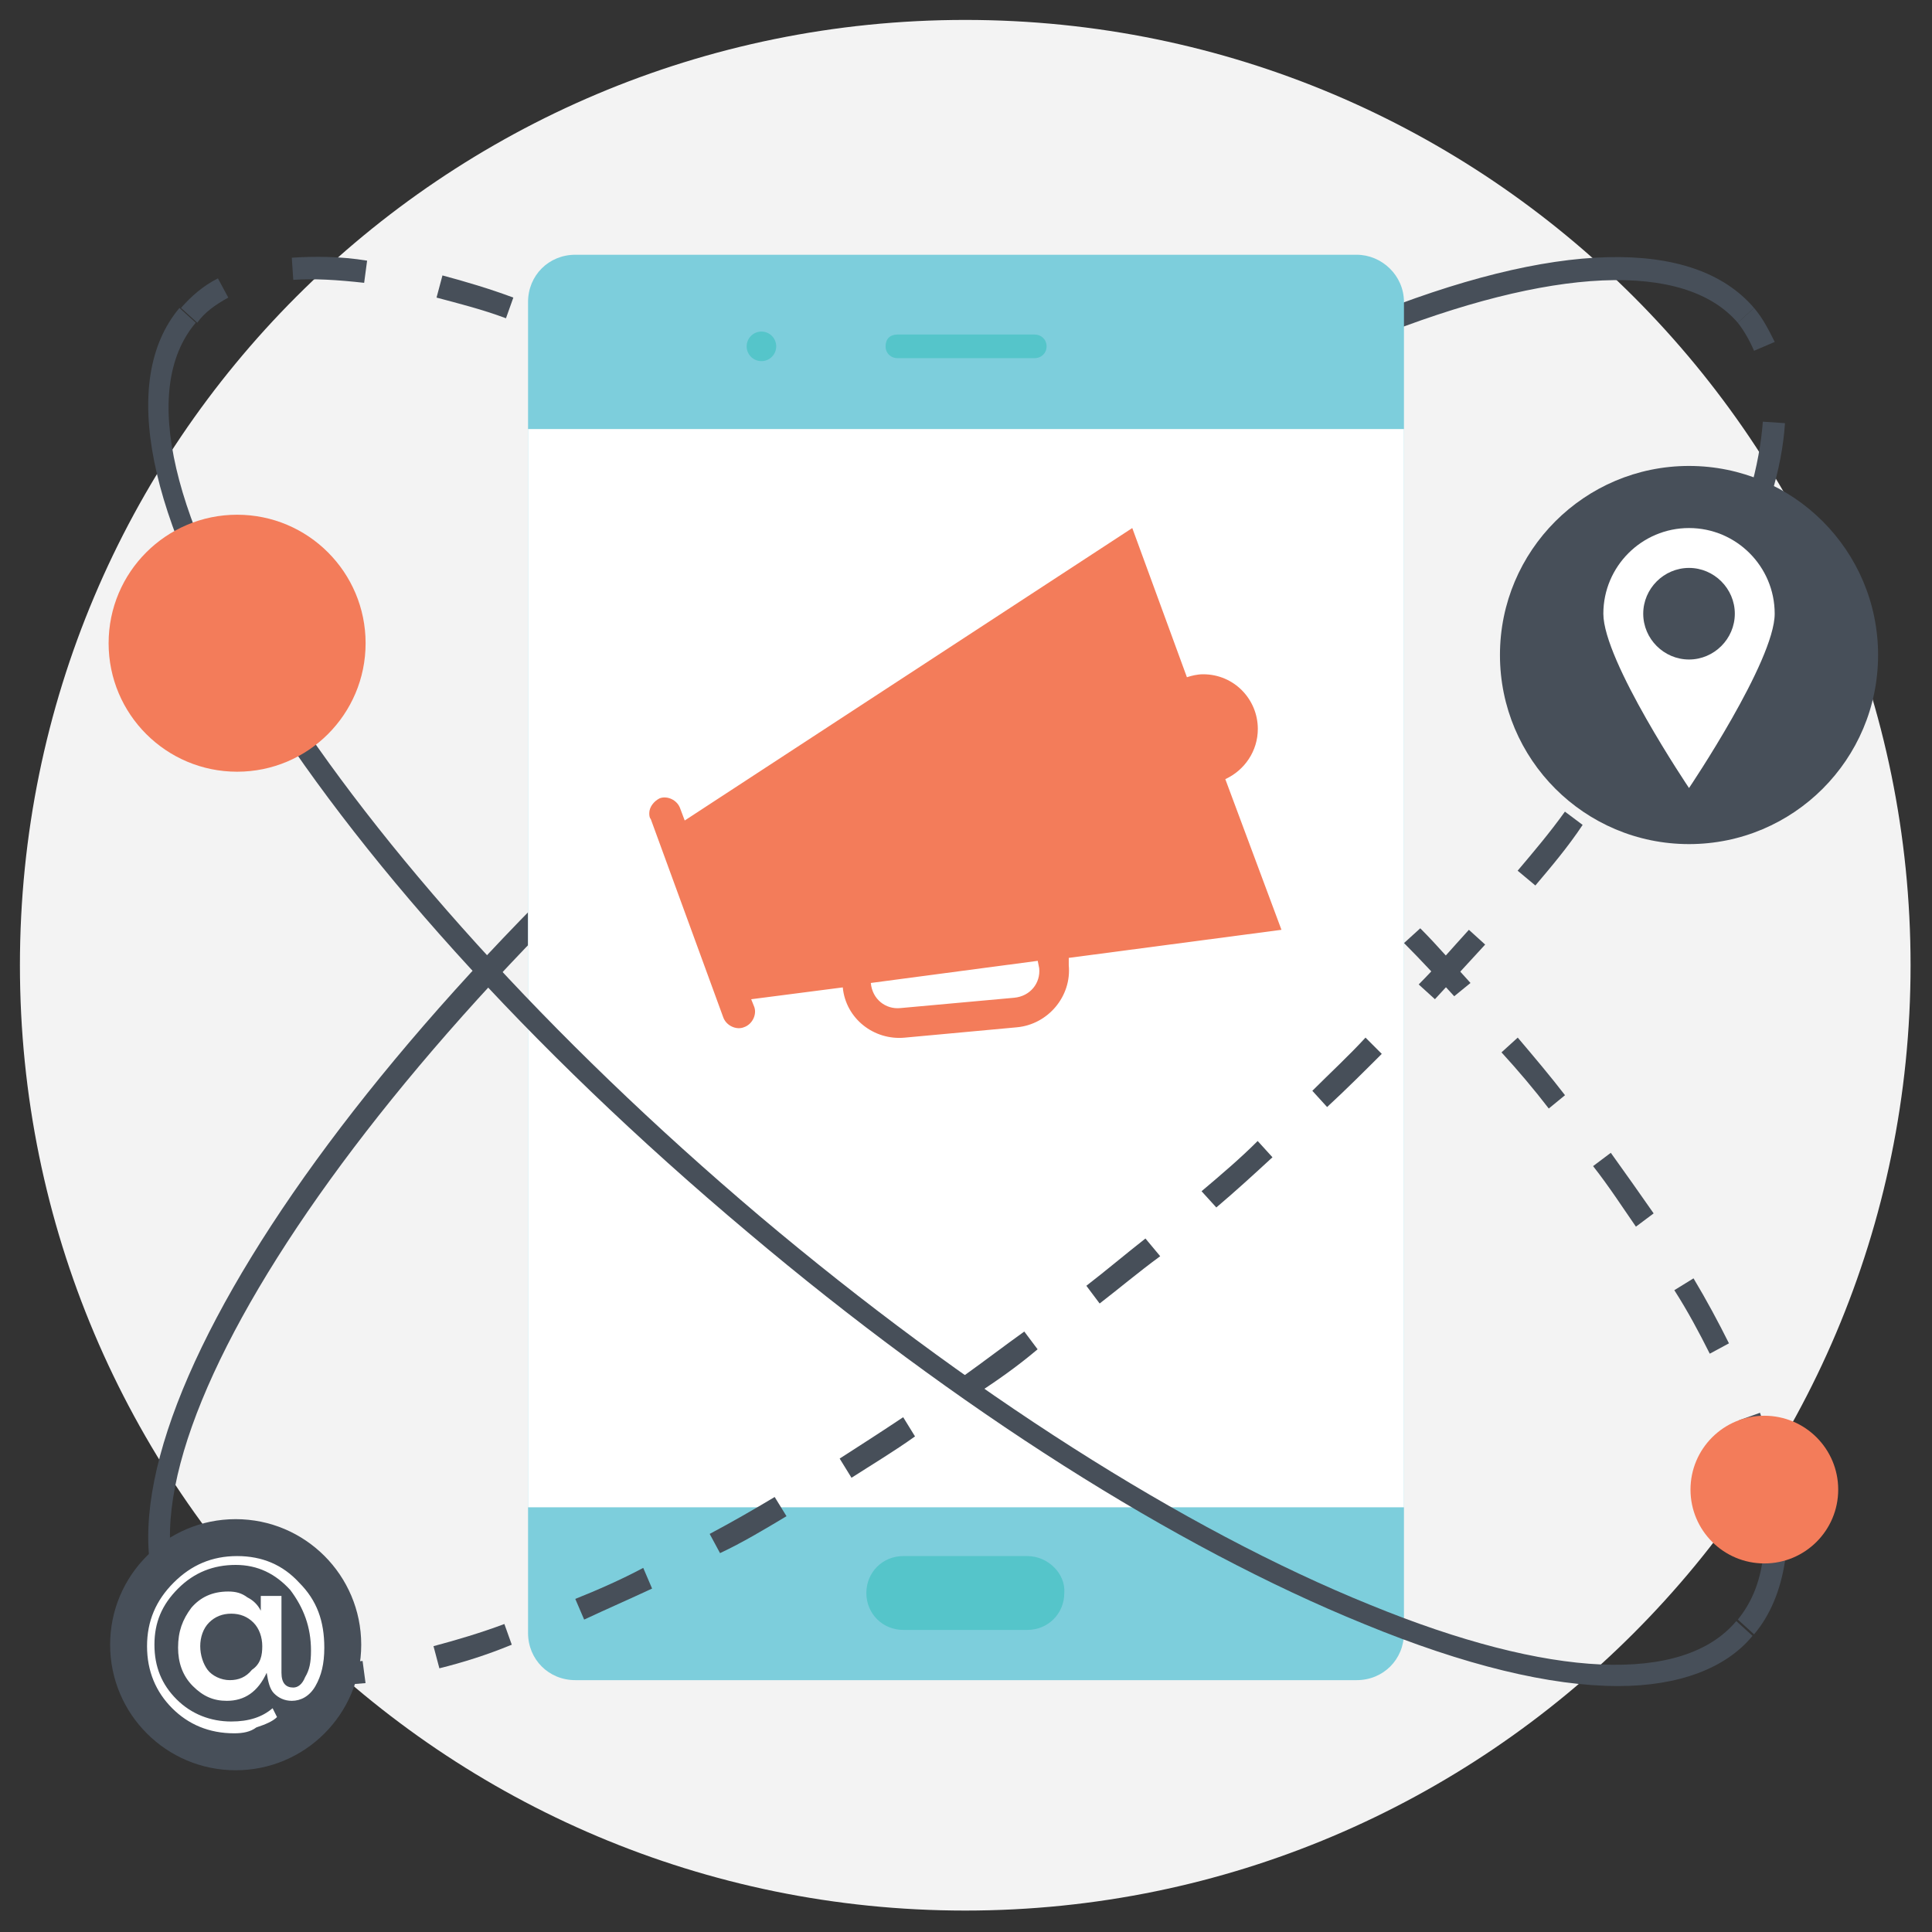
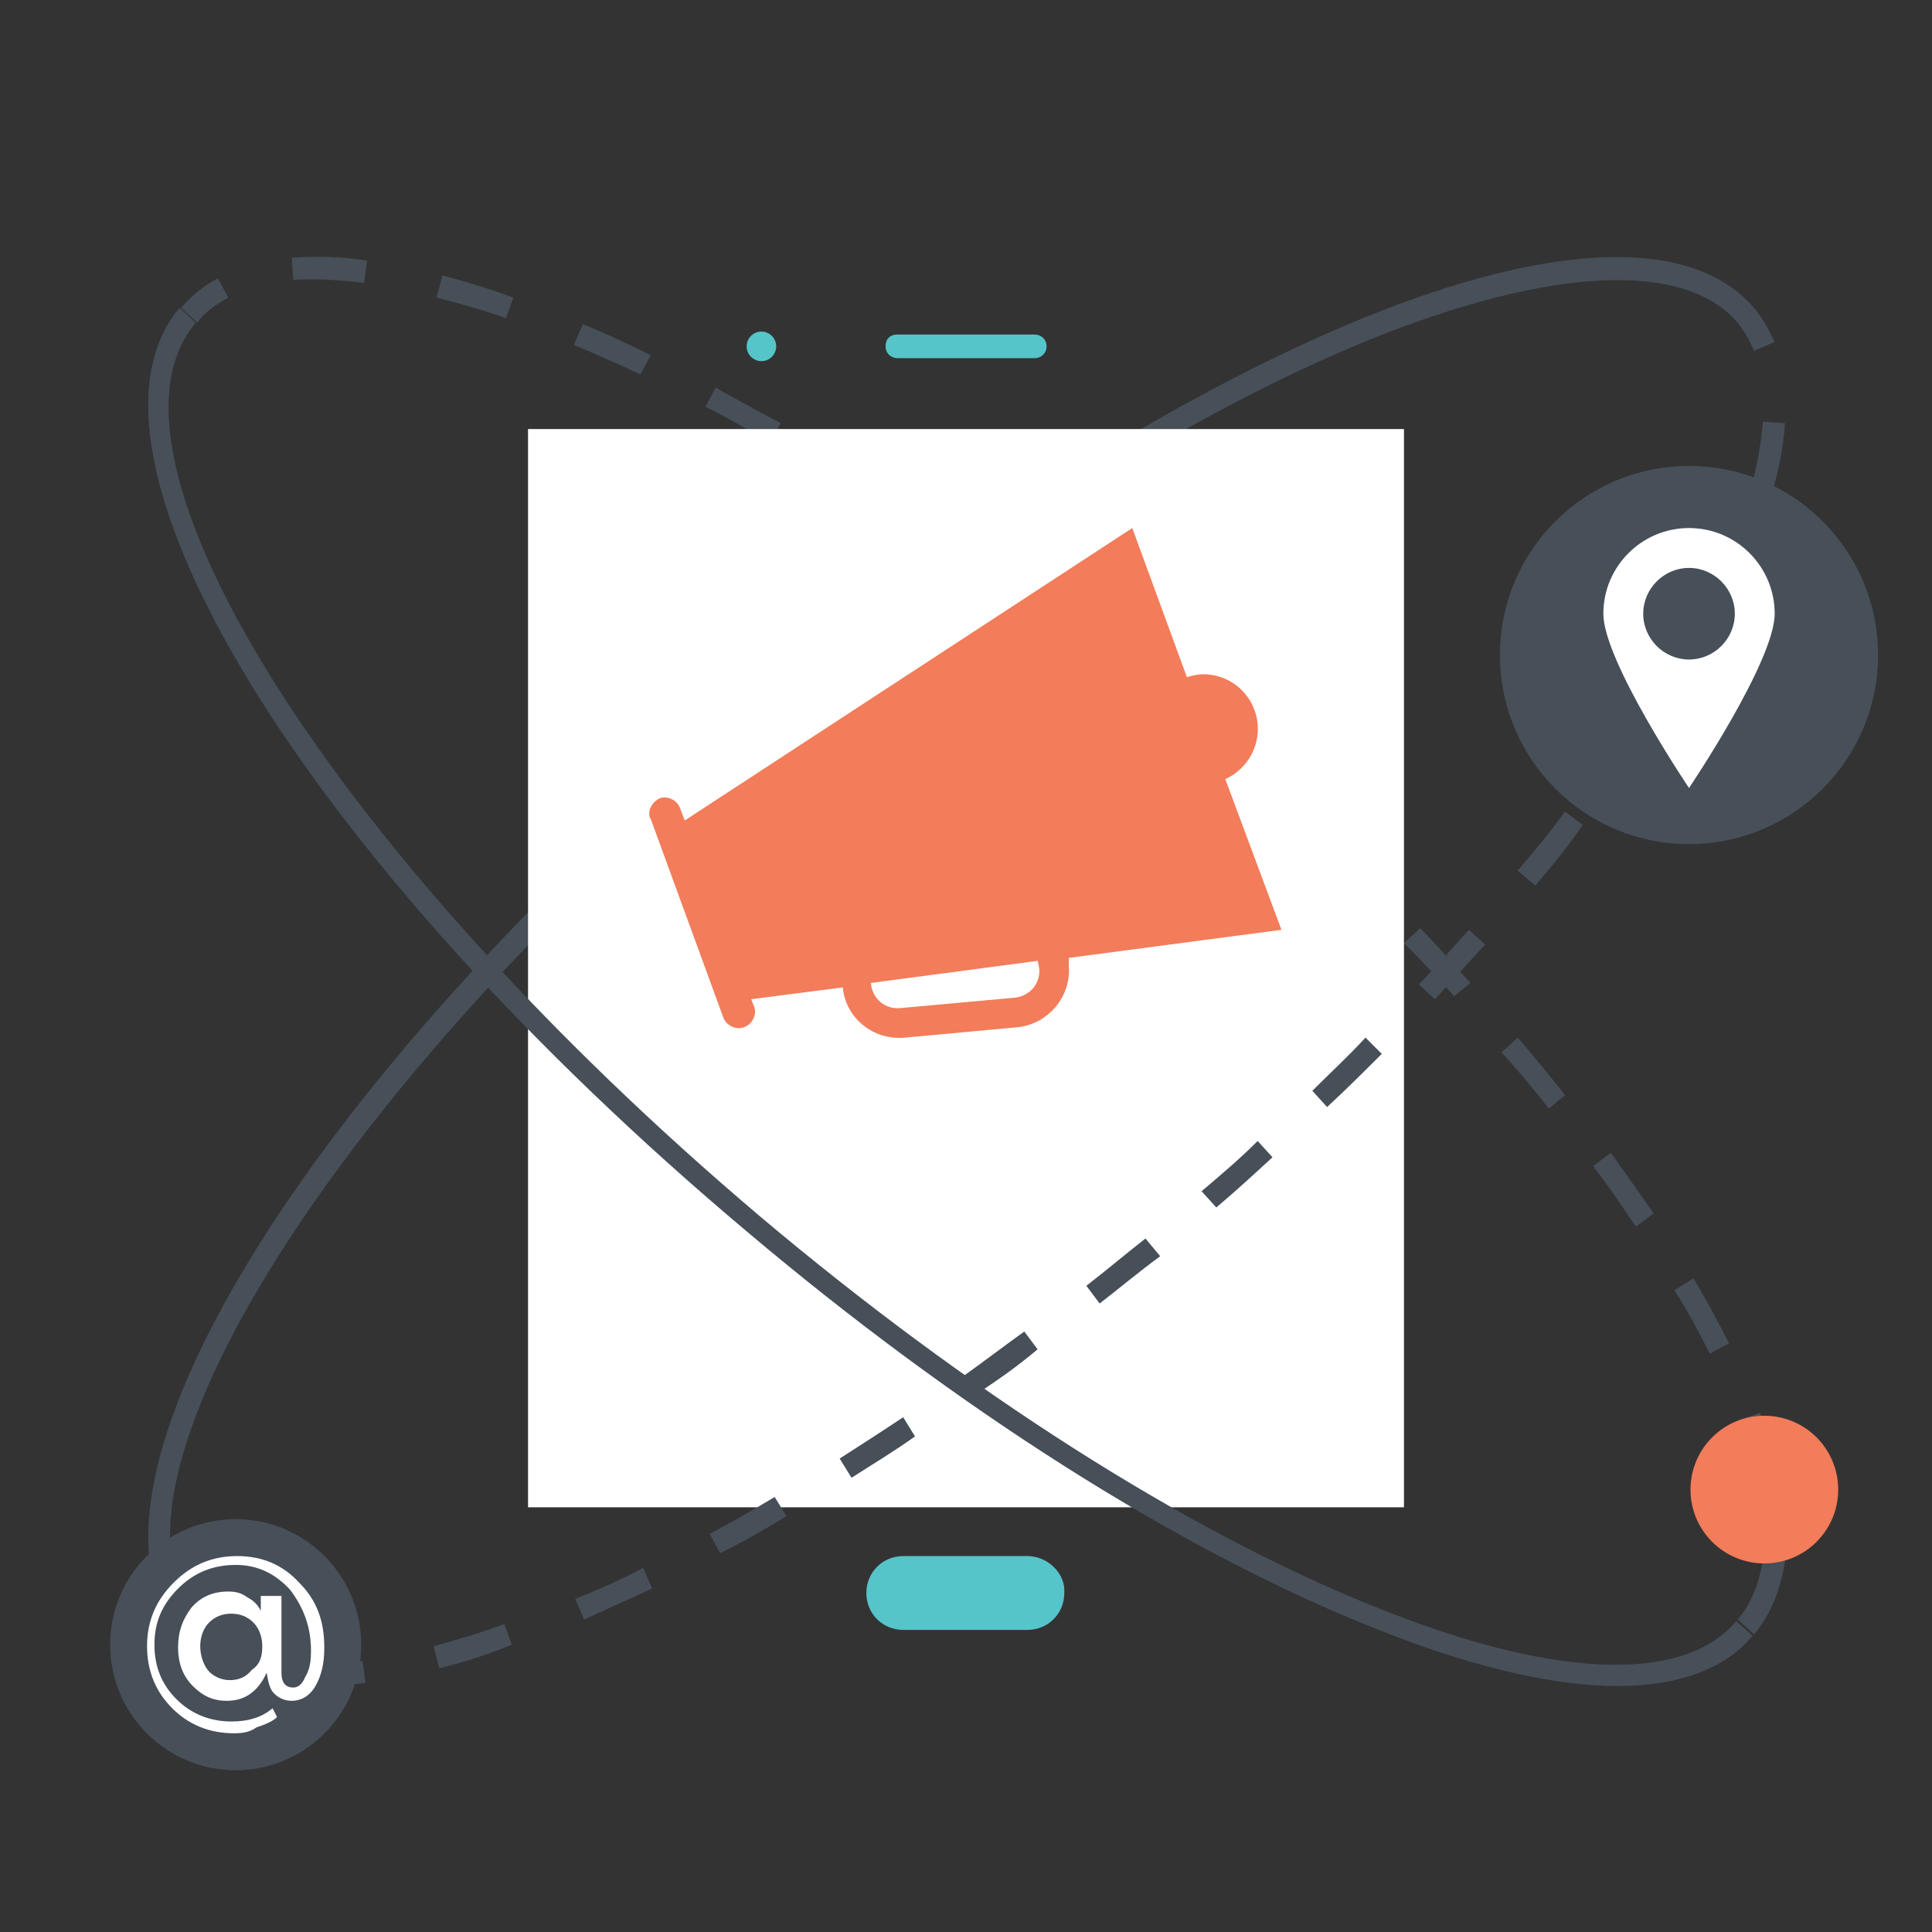
<svg xmlns="http://www.w3.org/2000/svg" width="64" height="64" viewBox="0 0 64 64" fill="none">
  <rect x="0" y="0" width="64" height="64" fill="#333333" stroke="none" />
-   <path d="M63.29 31.975C63.29 49.247 49.247 63.29 31.975 63.29C14.703 63.29 0.66 49.296 0.66 31.975C0.66 14.654 14.654 0.66 31.975 0.66C49.296 0.66 63.29 14.703 63.29 31.975Z" fill="#F3F3F3" />
  <path d="M58.106 54.139L57.568 53.65C58.008 53.112 58.302 52.427 58.4 51.595L59.134 51.693C58.987 52.672 58.644 53.503 58.106 54.139ZM58.253 49.344C58.106 48.659 57.91 47.877 57.617 47.045L58.302 46.8C58.596 47.632 58.84 48.464 58.987 49.198L58.253 49.344ZM56.638 44.843C56.296 44.158 55.904 43.424 55.464 42.739L56.1 42.347C56.54 43.081 56.932 43.815 57.274 44.5L56.638 44.843ZM54.192 40.635C53.751 39.999 53.311 39.314 52.773 38.629L53.36 38.188C53.849 38.873 54.339 39.559 54.779 40.195L54.192 40.635ZM51.305 36.721C50.816 36.084 50.277 35.448 49.739 34.861L50.277 34.372C50.816 35.008 51.354 35.644 51.843 36.28L51.305 36.721ZM48.173 33.002C47.635 32.415 47.097 31.828 46.51 31.24L47.048 30.751C47.635 31.338 48.173 31.974 48.712 32.562L48.173 33.002ZM44.797 29.479C44.21 28.892 43.623 28.354 43.036 27.766L43.525 27.228C44.112 27.815 44.7 28.354 45.287 28.941L44.797 29.479ZM41.225 26.152C40.638 25.613 40.002 25.075 39.366 24.537L39.855 23.999C40.492 24.537 41.079 25.075 41.715 25.613L41.225 26.152ZM37.507 22.971C36.871 22.433 36.235 21.944 35.599 21.454L36.039 20.867C36.675 21.357 37.311 21.895 37.947 22.384L37.507 22.971ZM33.69 19.987C33.005 19.497 32.369 19.008 31.733 18.568L32.173 17.98C32.761 18.421 33.446 18.91 34.082 19.399L33.69 19.987ZM29.678 17.198C28.993 16.757 28.308 16.317 27.623 15.877L28.014 15.24C28.7 15.681 29.384 16.121 30.07 16.561L29.678 17.198ZM25.519 14.653C24.785 14.262 24.1 13.822 23.366 13.479L23.709 12.843C24.394 13.234 25.128 13.626 25.861 14.017L25.519 14.653ZM21.213 12.402C20.479 12.06 19.696 11.717 19.011 11.424L19.305 10.739C20.039 11.033 20.773 11.375 21.556 11.766L21.213 12.402ZM6.534 10.69L5.996 10.201C6.339 9.809 6.73 9.467 7.219 9.222L7.562 9.858C7.121 10.103 6.779 10.348 6.534 10.69ZM16.761 10.543C15.978 10.25 15.195 10.054 14.461 9.858L14.657 9.124C15.391 9.32 16.222 9.565 17.005 9.858L16.761 10.543ZM12.063 9.369C11.183 9.271 10.4 9.222 9.715 9.271L9.666 8.537C10.4 8.488 11.28 8.488 12.161 8.635L12.063 9.369Z" fill="#474F59" />
  <path d="M5.946 54.14C1.884 49.296 10.105 35.84 24.735 23.51C31.634 17.688 38.924 13.088 45.138 10.544C51.499 7.95 56.099 7.853 58.105 10.201L57.566 10.691C55.805 8.636 51.401 8.831 45.432 11.229C39.267 13.724 32.074 18.324 25.224 24.097C11.132 35.938 2.765 49.247 6.533 53.7L5.946 54.14Z" fill="#474F59" />
  <path d="M58.447 51.791C59.798 51.791 60.893 50.696 60.893 49.345C60.893 47.994 59.798 46.898 58.447 46.898C57.095 46.898 56 47.994 56 49.345C56 50.696 57.095 51.791 58.447 51.791Z" fill="#F37C5A" />
-   <path d="M44.942 8.439H19.058C18.177 8.439 17.492 9.124 17.492 10.005V54.091C17.492 54.972 18.177 55.657 19.058 55.657H44.942C45.822 55.657 46.508 54.972 46.508 54.091V10.005C46.508 9.124 45.773 8.439 44.942 8.439Z" fill="#7DCEDC" />
  <path d="M17.492 14.213H46.508V49.931H17.492V14.213Z" fill="white" />
  <path d="M58.105 11.62C57.958 11.278 57.762 10.935 57.566 10.691L58.105 10.201C58.398 10.544 58.594 10.935 58.79 11.327L58.105 11.62Z" fill="#474F59" />
  <path d="M10.494 55.852C10.152 55.852 9.809 55.852 9.516 55.804L9.613 55.07C10.347 55.119 11.13 55.119 12.011 55.021L12.109 55.755C11.522 55.804 10.983 55.852 10.494 55.852ZM14.555 55.265L14.36 54.531C15.094 54.336 15.925 54.091 16.708 53.797L16.953 54.483C16.121 54.825 15.338 55.07 14.555 55.265ZM19.351 53.651L19.057 52.966C19.791 52.672 20.574 52.33 21.308 51.938L21.601 52.623C20.867 52.966 20.084 53.308 19.351 53.651ZM23.852 51.449L23.509 50.813C24.244 50.421 24.928 50.03 25.662 49.59L26.054 50.226C25.32 50.666 24.586 51.106 23.852 51.449ZM28.207 48.953L27.815 48.317C28.5 47.877 29.185 47.437 29.919 46.947L30.311 47.583C29.626 48.073 28.892 48.513 28.207 48.953ZM32.366 46.164L31.925 45.577C32.61 45.088 33.246 44.599 33.931 44.109L34.372 44.697C33.736 45.235 33.051 45.724 32.366 46.164ZM36.427 43.18L35.987 42.593C36.623 42.103 37.259 41.565 37.944 41.027L38.433 41.614C37.699 42.152 37.063 42.691 36.427 43.18ZM40.292 39.999L39.803 39.461C40.439 38.923 41.075 38.385 41.662 37.797L42.152 38.336C41.516 38.923 40.928 39.461 40.292 39.999ZM43.962 36.672L43.473 36.134C44.06 35.547 44.696 34.96 45.234 34.372L45.773 34.911C45.185 35.498 44.598 36.085 43.962 36.672ZM47.534 33.1L46.996 32.611C47.583 32.024 48.121 31.388 48.659 30.801L49.198 31.29C48.659 31.877 48.121 32.464 47.534 33.1ZM50.861 29.333L50.274 28.843C50.812 28.207 51.35 27.571 51.84 26.886L52.427 27.326C51.938 28.061 51.399 28.697 50.861 29.333ZM53.944 25.369L53.357 24.929C53.846 24.244 54.335 23.559 54.727 22.874L55.363 23.265C54.873 23.999 54.433 24.684 53.944 25.369ZM56.635 21.113L55.999 20.77C56.439 20.036 56.782 19.253 57.124 18.568L57.809 18.862C57.418 19.596 57.026 20.378 56.635 21.113ZM58.641 16.513L57.956 16.317C58.201 15.486 58.347 14.654 58.396 13.969L59.13 14.018C59.081 14.752 58.935 15.583 58.641 16.513Z" fill="#474F59" />
  <path d="M6.973 55.022C6.581 54.778 6.239 54.484 5.945 54.142L6.484 53.652C6.728 53.946 7.022 54.191 7.315 54.386L6.973 55.022Z" fill="#474F59" />
  <path d="M53.603 55.853C51.352 55.853 48.514 55.167 45.187 53.797C38.924 51.253 31.682 46.654 24.783 40.831C10.104 28.501 1.884 15.045 5.945 10.201L6.484 10.691C2.716 15.143 11.132 28.403 25.175 40.293C32.025 46.067 39.218 50.666 45.383 53.161C51.352 55.608 55.756 55.804 57.517 53.7L58.055 54.189C57.175 55.265 55.609 55.853 53.603 55.853Z" fill="#474F59" />
  <path d="M25.224 11.963C25.494 11.963 25.713 11.744 25.713 11.474C25.713 11.203 25.494 10.984 25.224 10.984C24.953 10.984 24.734 11.203 24.734 11.474C24.734 11.744 24.953 11.963 25.224 11.963Z" fill="#55C5CA" />
  <path d="M34.278 11.865H29.727C29.532 11.865 29.336 11.718 29.336 11.473C29.336 11.229 29.483 11.082 29.727 11.082H34.278C34.474 11.082 34.669 11.229 34.669 11.473C34.669 11.718 34.474 11.865 34.278 11.865Z" fill="#55C5CA" />
  <path d="M34.033 51.547H29.922C29.237 51.547 28.699 52.085 28.699 52.77C28.699 53.455 29.237 53.993 29.922 53.993H34.033C34.718 53.993 35.256 53.455 35.256 52.77C35.305 52.134 34.718 51.547 34.033 51.547Z" fill="#55C5CA" />
  <path d="M42.45 30.801L40.59 25.81C41.227 25.517 41.667 24.881 41.667 24.147C41.667 23.168 40.884 22.336 39.856 22.336C39.661 22.336 39.465 22.385 39.318 22.434L37.508 17.492L22.682 27.18L22.535 26.789C22.438 26.495 22.095 26.349 21.85 26.446C21.655 26.544 21.508 26.74 21.508 26.936C21.508 26.985 21.508 27.082 21.557 27.131L23.954 33.688C24.052 33.981 24.395 34.128 24.639 34.03C24.933 33.933 25.08 33.59 24.982 33.345L24.884 33.101L27.918 32.709C28.015 33.737 28.945 34.471 29.973 34.373L33.691 34.03C34.719 33.933 35.502 33.003 35.404 31.975V31.731L42.45 30.801ZM34.425 32.073C34.474 32.562 34.132 33.003 33.593 33.052L29.826 33.394C29.337 33.443 28.896 33.101 28.847 32.562L34.376 31.829L34.425 32.073Z" fill="#F37C5A" />
  <path d="M55.95 27.962C59.41 27.962 62.214 25.157 62.214 21.698C62.214 18.24 59.41 15.435 55.95 15.435C52.492 15.435 49.688 18.24 49.688 21.698C49.688 25.157 52.492 27.962 55.95 27.962Z" fill="#474F59" />
  <path d="M55.951 17.492C54.386 17.492 53.113 18.764 53.113 20.33C53.113 21.896 55.951 26.104 55.951 26.104C55.951 26.104 58.789 21.896 58.789 20.33C58.789 18.764 57.517 17.492 55.951 17.492ZM55.951 21.847C55.119 21.847 54.434 21.162 54.434 20.33C54.434 19.498 55.119 18.813 55.951 18.813C56.783 18.813 57.468 19.498 57.468 20.33C57.468 21.162 56.783 21.847 55.951 21.847Z" fill="white" />
-   <path d="M7.855 25.564C10.206 25.564 12.111 23.659 12.111 21.308C12.111 18.957 10.206 17.051 7.855 17.051C5.504 17.051 3.598 18.957 3.598 21.308C3.598 23.659 5.504 25.564 7.855 25.564Z" fill="#F37C5A" />
  <path d="M7.807 58.642C10.104 58.642 11.966 56.78 11.966 54.483C11.966 52.186 10.104 50.324 7.807 50.324C5.51 50.324 3.648 52.186 3.648 54.483C3.648 56.78 5.51 58.642 7.807 58.642Z" fill="#474F59" />
  <path d="M7.758 57.418C6.926 57.418 6.241 57.125 5.703 56.587C5.165 56.048 4.871 55.363 4.871 54.532C4.871 53.7 5.165 53.015 5.752 52.428C6.339 51.84 7.024 51.547 7.856 51.547C8.688 51.547 9.373 51.84 9.911 52.428C10.498 53.015 10.743 53.7 10.743 54.581C10.743 55.119 10.645 55.51 10.449 55.853C10.253 56.195 9.96 56.342 9.666 56.342C9.422 56.342 9.226 56.244 9.079 56.097C8.932 55.95 8.883 55.706 8.834 55.412C8.541 56.048 8.1 56.342 7.513 56.342C7.073 56.342 6.73 56.195 6.388 55.853C6.045 55.51 5.899 55.07 5.899 54.581C5.899 54.042 6.045 53.651 6.339 53.259C6.633 52.917 7.024 52.721 7.562 52.721C7.807 52.721 8.003 52.77 8.198 52.917C8.394 53.015 8.541 53.162 8.639 53.357V52.868H9.324V55.412C9.324 55.755 9.47 55.902 9.715 55.902C9.862 55.902 10.009 55.804 10.107 55.559C10.253 55.315 10.302 55.07 10.302 54.678C10.302 53.895 10.058 53.259 9.617 52.672C9.128 52.134 8.541 51.84 7.807 51.84C7.073 51.84 6.437 52.085 5.899 52.623C5.36 53.162 5.116 53.749 5.116 54.483C5.116 55.217 5.36 55.804 5.85 56.293C6.339 56.782 6.975 57.027 7.66 57.027C8.247 57.027 8.688 56.88 9.03 56.587L9.177 56.88C9.03 57.027 8.785 57.125 8.492 57.223C8.296 57.37 8.052 57.418 7.758 57.418ZM8.688 54.532C8.688 54.238 8.59 53.944 8.394 53.749C8.198 53.553 7.954 53.455 7.66 53.455C7.367 53.455 7.122 53.553 6.926 53.749C6.73 53.944 6.633 54.238 6.633 54.532C6.633 54.825 6.73 55.119 6.877 55.315C7.024 55.51 7.318 55.657 7.611 55.657C7.905 55.657 8.149 55.559 8.345 55.315C8.639 55.119 8.688 54.825 8.688 54.532Z" fill="white" />
</svg>